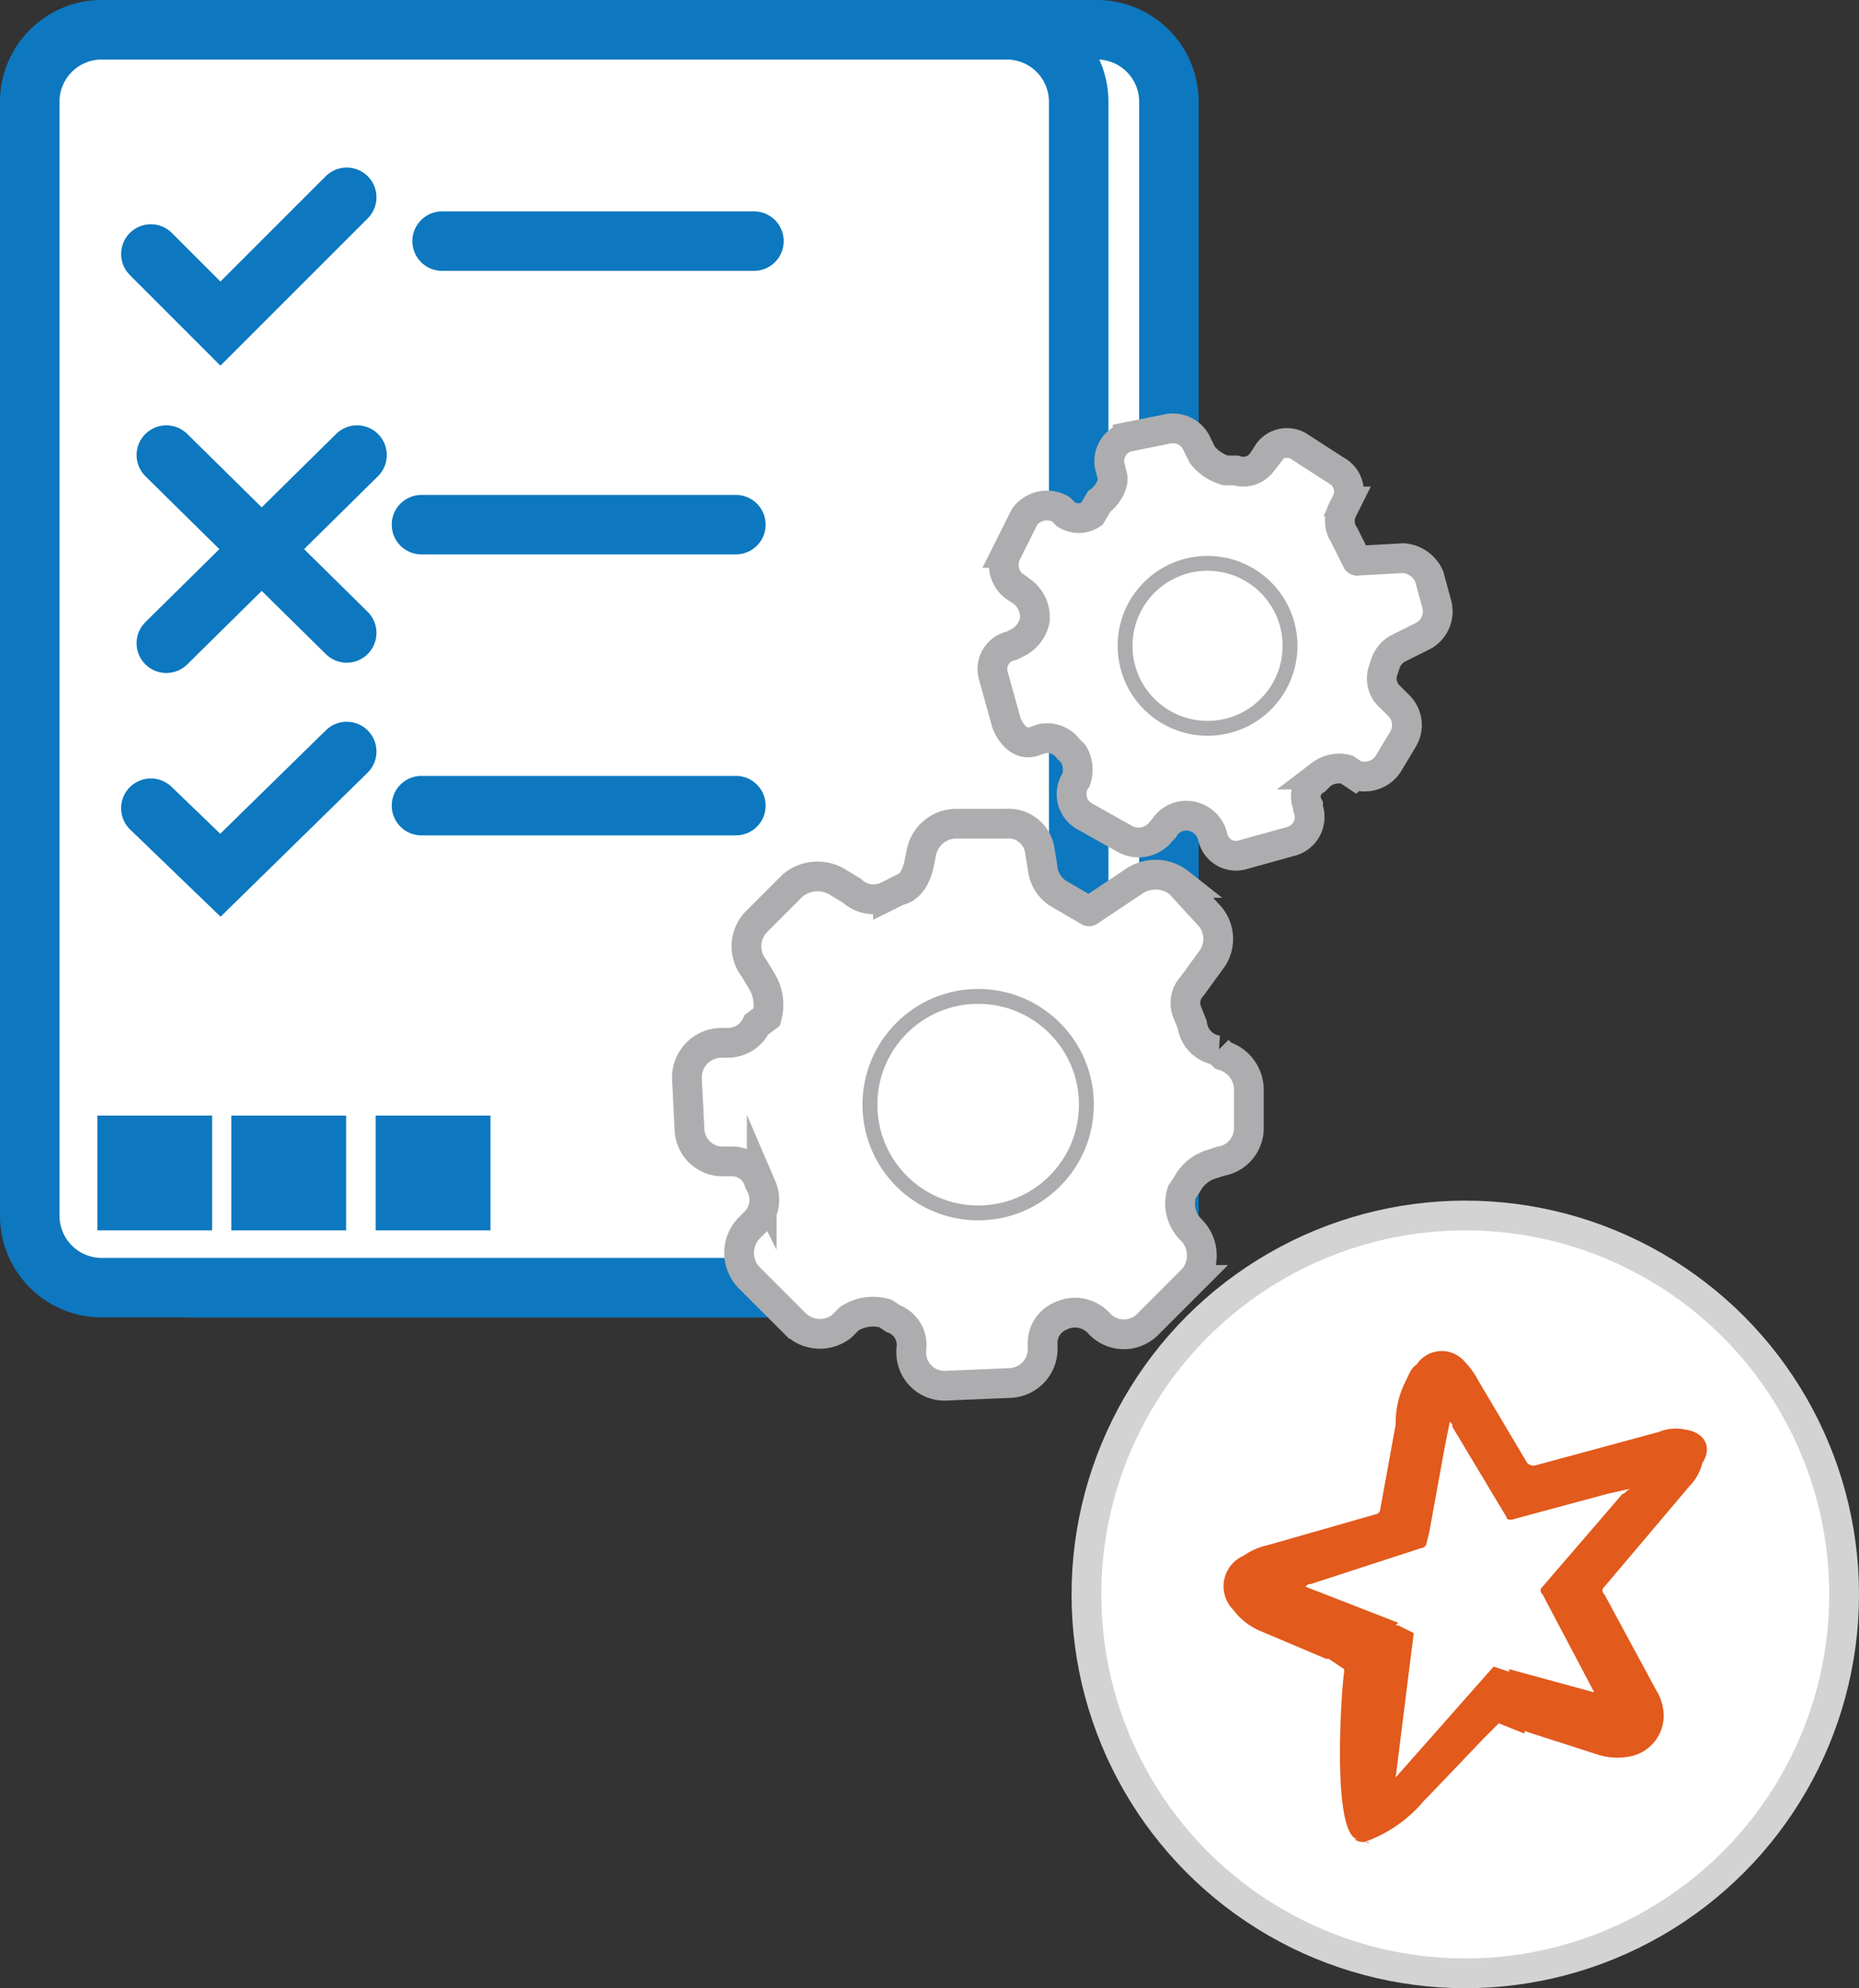
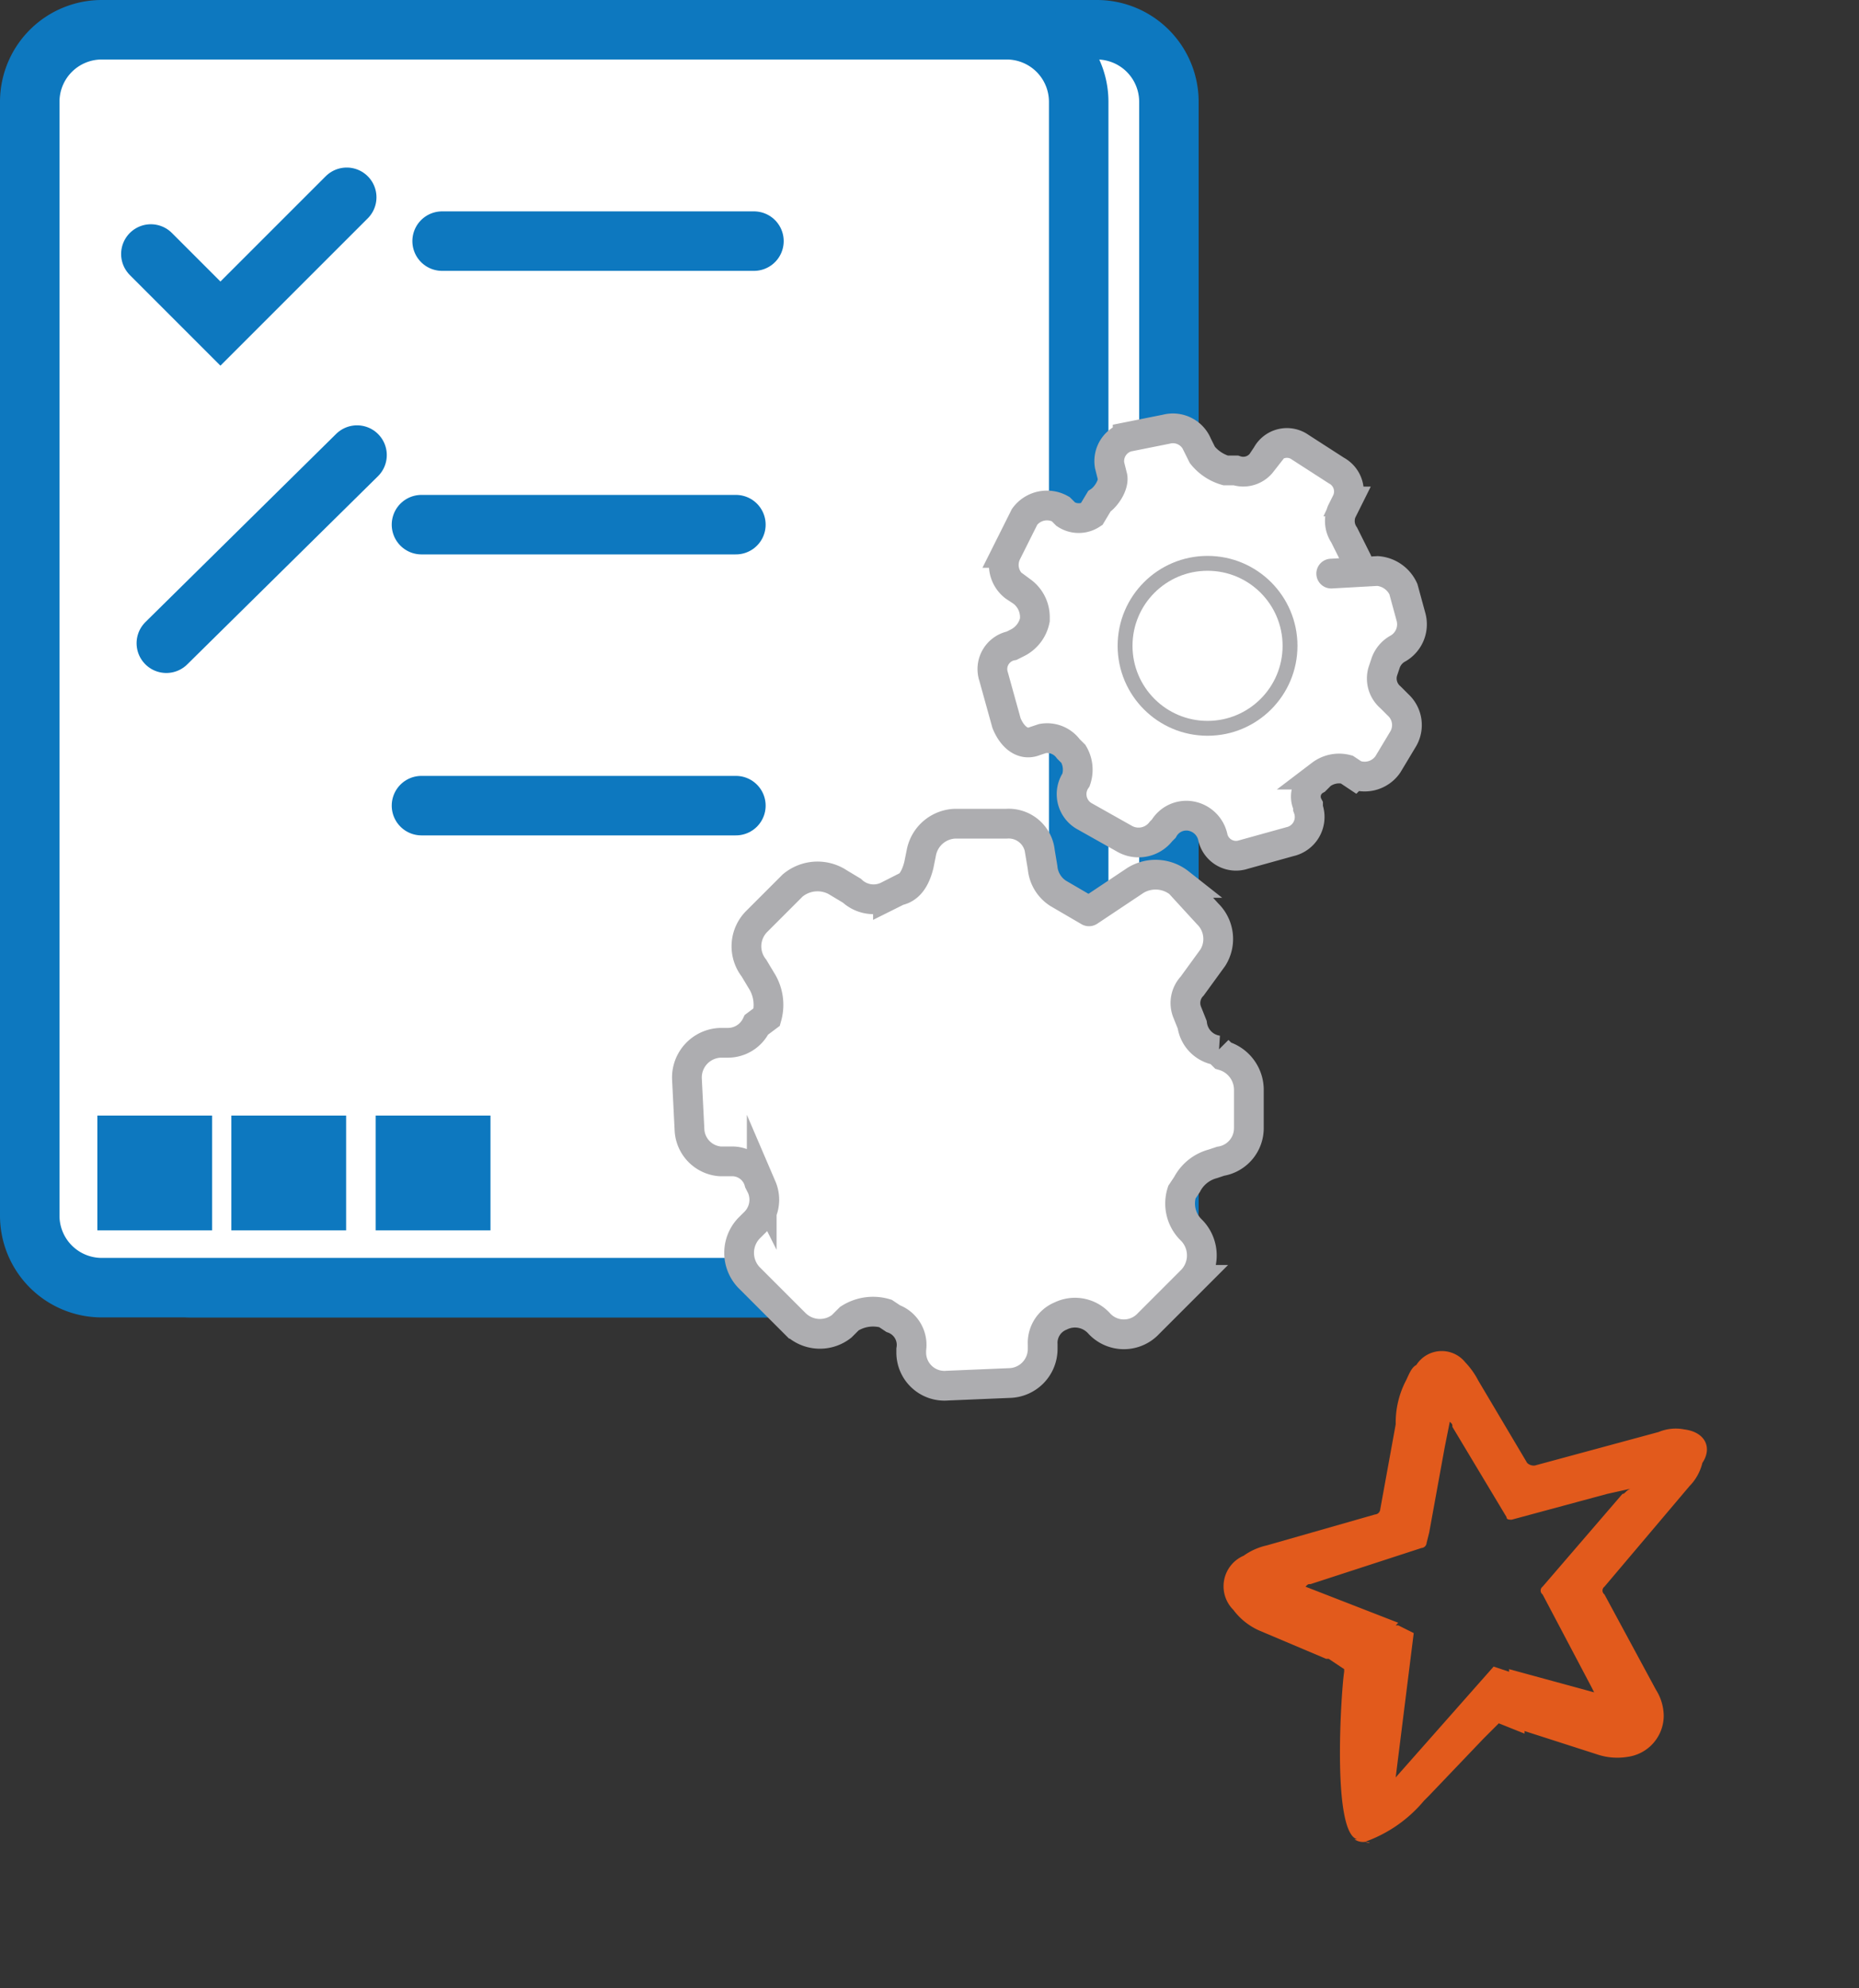
<svg xmlns="http://www.w3.org/2000/svg" width="62.5" height="66.833" viewBox="0 0 62.5 66.833">
  <rect x="0" y="0" width="62.5" height="66.833" fill="#333333" stroke="none" />
  <g id="rule_splitter" transform="translate(-14.9 -10.2)">
    <path id="Path_7017" data-name="Path 7017" d="M52.066,53.484H21.826A2.422,2.422,0,0,1,19.4,51.058V13.626A2.422,2.422,0,0,1,21.826,11.2H52.24a2.422,2.422,0,0,1,2.426,2.426V50.885A2.664,2.664,0,0,1,52.066,53.484Z" transform="translate(-0.467 0)" fill="#fff" stroke="#0d78bf" stroke-linecap="round" stroke-miterlimit="10" stroke-width="2" />
    <path id="Path_7018" data-name="Path 7018" d="M48.653,53.484H18.326A2.422,2.422,0,0,1,15.9,51.058V13.626A2.422,2.422,0,0,1,18.326,11.2H48.74a2.422,2.422,0,0,1,2.426,2.426V50.885A2.482,2.482,0,0,1,48.653,53.484Z" transform="translate(0 0)" fill="#fff" stroke="#0d78bf" stroke-linecap="round" stroke-miterlimit="10" stroke-width="2" />
    <path id="Path_7019" data-name="Path 7019" d="M54.917,44.946l-1.04-.607a1.149,1.149,0,0,1-.52-.866l-.087-.52A1.058,1.058,0,0,0,52.144,42H50.411a1.2,1.2,0,0,0-1.126.953l-.087.433c-.087.347-.26.78-.693.866l-.347.173a1.067,1.067,0,0,1-1.213-.173l-.433-.26a1.3,1.3,0,0,0-1.56.087l-1.213,1.213a1.185,1.185,0,0,0-.087,1.56l.26.433a1.522,1.522,0,0,1,.173,1.213l-.347.26a1.065,1.065,0,0,1-.953.607h-.26A1.168,1.168,0,0,0,41.4,50.578l.087,1.733a1.118,1.118,0,0,0,1.04,1.04h.347a.939.939,0,0,1,.953.693l.087.173a1.073,1.073,0,0,1-.26,1.213l-.173.173a1.2,1.2,0,0,0,0,1.646l1.56,1.56a1.185,1.185,0,0,0,1.56.087l.26-.26a1.474,1.474,0,0,1,1.213-.173l.26.173a.941.941,0,0,1,.607,1.04v.087a1.116,1.116,0,0,0,1.213,1.126l2.08-.087a1.147,1.147,0,0,0,1.126-1.126V59.5a.975.975,0,0,1,.607-.953h0a1.093,1.093,0,0,1,1.3.26h0a1.127,1.127,0,0,0,1.646,0l1.473-1.473a1.205,1.205,0,0,0,0-1.646L58.3,55.6a1.244,1.244,0,0,1-.26-1.213l.173-.26a1.377,1.377,0,0,1,.866-.693l.26-.087a1.127,1.127,0,0,0,.953-1.126v-1.3a1.2,1.2,0,0,0-.866-1.126l-.173-.173a1.01,1.01,0,0,1-.866-.866l-.173-.433a.827.827,0,0,1,.173-.866l.693-.953a1.181,1.181,0,0,0-.173-1.473l-.953-1.04a1.29,1.29,0,0,0-1.473-.087l-1.56,1.04" transform="translate(-3.405 -4.112)" fill="#fff" stroke="#adadb0" stroke-linecap="round" stroke-miterlimit="10" stroke-width="1" />
-     <circle id="Ellipse_2283" data-name="Ellipse 2283" cx="3.639" cy="3.639" r="3.639" transform="translate(44.147 43.693)" fill="#fff" stroke="#adadb0" stroke-linecap="round" stroke-miterlimit="10" stroke-width="0.5" />
-     <path id="Path_7020" data-name="Path 7020" d="M65.509,31.116l-.433-.866a.842.842,0,0,1-.087-.78l.173-.347a.8.8,0,0,0-.347-1.04L63.6,27.3a.77.77,0,0,0-1.126.26l-.173.26a.784.784,0,0,1-.866.26H61.09a1.559,1.559,0,0,1-.78-.52l-.173-.347a.884.884,0,0,0-1.04-.52l-1.3.26a.843.843,0,0,0-.607.953l.087.347c.087.26-.173.693-.433.866l-.26.433a.787.787,0,0,1-.866,0l-.173-.173a.933.933,0,0,0-1.213.26l-.607,1.213a.918.918,0,0,0,.26,1.126l.26.173a1.066,1.066,0,0,1,.433.866v.087a1.1,1.1,0,0,1-.607.78l-.173.087a.8.8,0,0,0-.607,1.04l.433,1.56c.173.433.52.78.953.607l.26-.087a.885.885,0,0,1,.866.347l.173.173a1.049,1.049,0,0,1,.087.866h0a.852.852,0,0,0,.26,1.213l1.386.78a.954.954,0,0,0,1.213-.26l.087-.087a.88.88,0,0,1,.866-.433h0a.921.921,0,0,1,.78.693h0a.8.8,0,0,0,1.04.607l1.56-.433a.849.849,0,0,0,.607-1.126v-.087a.645.645,0,0,1,.26-.866l.173-.173a1.008,1.008,0,0,1,.866-.173l.26.173a.948.948,0,0,0,1.126-.347l.52-.866a.92.92,0,0,0-.173-1.126l-.26-.26a.831.831,0,0,1-.26-.866l.087-.26a.887.887,0,0,1,.433-.52l.866-.433a.938.938,0,0,0,.433-1.04l-.26-.953a1.043,1.043,0,0,0-.866-.607l-1.56.087" transform="translate(-4.985 -2.066)" fill="#fff" stroke="#adadb0" stroke-linecap="round" stroke-miterlimit="10" stroke-width="1" />
+     <path id="Path_7020" data-name="Path 7020" d="M65.509,31.116l-.433-.866a.842.842,0,0,1-.087-.78l.173-.347a.8.8,0,0,0-.347-1.04L63.6,27.3a.77.77,0,0,0-1.126.26l-.173.26a.784.784,0,0,1-.866.26H61.09a1.559,1.559,0,0,1-.78-.52l-.173-.347a.884.884,0,0,0-1.04-.52l-1.3.26a.843.843,0,0,0-.607.953l.087.347c.087.26-.173.693-.433.866l-.26.433a.787.787,0,0,1-.866,0l-.173-.173a.933.933,0,0,0-1.213.26l-.607,1.213a.918.918,0,0,0,.26,1.126l.26.173a1.066,1.066,0,0,1,.433.866v.087a1.1,1.1,0,0,1-.607.78l-.173.087a.8.8,0,0,0-.607,1.04l.433,1.56c.173.433.52.78.953.607l.26-.087a.885.885,0,0,1,.866.347l.173.173a1.049,1.049,0,0,1,.087.866h0a.852.852,0,0,0,.26,1.213l1.386.78a.954.954,0,0,0,1.213-.26l.087-.087a.88.88,0,0,1,.866-.433h0a.921.921,0,0,1,.78.693h0a.8.8,0,0,0,1.04.607l1.56-.433a.849.849,0,0,0,.607-1.126v-.087a.645.645,0,0,1,.26-.866l.173-.173a1.008,1.008,0,0,1,.866-.173l.26.173a.948.948,0,0,0,1.126-.347l.52-.866a.92.92,0,0,0-.173-1.126l-.26-.26a.831.831,0,0,1-.26-.866l.087-.26a.887.887,0,0,1,.433-.52a.938.938,0,0,0,.433-1.04l-.26-.953a1.043,1.043,0,0,0-.866-.607l-1.56.087" transform="translate(-4.985 -2.066)" fill="#fff" stroke="#adadb0" stroke-linecap="round" stroke-miterlimit="10" stroke-width="1" />
    <circle id="Ellipse_2284" data-name="Ellipse 2284" cx="2.773" cy="2.773" r="2.773" transform="translate(52.725 29.136)" fill="#fff" stroke="#adadb0" stroke-linecap="round" stroke-miterlimit="10" stroke-width="0.5" />
    <line id="Line_877" data-name="Line 877" x2="10.484" transform="translate(29.764 18.305)" fill="none" stroke="#0d78bf" stroke-linecap="round" stroke-miterlimit="10" stroke-width="2" />
    <line id="Line_878" data-name="Line 878" x2="10.571" transform="translate(29.07 27.836)" fill="none" stroke="#0d78bf" stroke-linecap="round" stroke-miterlimit="10" stroke-width="2" />
    <line id="Line_879" data-name="Line 879" x2="10.571" transform="translate(29.07 37.281)" fill="none" stroke="#0d78bf" stroke-linecap="round" stroke-miterlimit="10" stroke-width="2" />
    <path id="Path_7021" data-name="Path 7021" d="M20.6,19.606l2.339,2.339L27.185,17.7" transform="translate(-0.628 -0.868)" fill="none" stroke="#0d78bf" stroke-linecap="round" stroke-miterlimit="10" stroke-width="2" />
-     <path id="Path_7022" data-name="Path 7022" d="M20.6,41.106l2.339,2.253L27.185,39.2" transform="translate(-0.628 -3.739)" fill="none" stroke="#0d78bf" stroke-linecap="round" stroke-miterlimit="10" stroke-width="2" />
-     <line id="Line_880" data-name="Line 880" x2="6.065" y2="5.979" transform="translate(20.492 25.497)" fill="none" stroke="#0d78bf" stroke-linecap="round" stroke-miterlimit="10" stroke-width="2" />
    <line id="Line_881" data-name="Line 881" x1="6.412" y2="6.325" transform="translate(20.492 25.497)" fill="none" stroke="#0d78bf" stroke-linecap="round" stroke-miterlimit="10" stroke-width="2" />
    <rect id="Rectangle_7590" data-name="Rectangle 7590" width="2.859" height="2.859" transform="translate(18.673 48.199)" fill="#0d78bf" stroke="#0d78bf" stroke-miterlimit="10" stroke-width="1" />
    <rect id="Rectangle_7591" data-name="Rectangle 7591" width="2.859" height="2.859" transform="translate(23.178 48.199)" fill="#0d78bf" stroke="#0d78bf" stroke-miterlimit="10" stroke-width="1" />
    <rect id="Rectangle_7592" data-name="Rectangle 7592" width="2.859" height="2.859" transform="translate(28.031 48.199)" fill="#0d78bf" stroke="#0d78bf" stroke-miterlimit="10" stroke-width="1" />
    <g id="Group_6776" data-name="Group 6776" transform="translate(51.426 51.058)">
-       <circle id="Ellipse_2285" data-name="Ellipse 2285" cx="12.737" cy="12.737" r="12.737" transform="translate(0 0)" fill="#fff" stroke="#d3d3d3" stroke-miterlimit="10" stroke-width="1" />
      <path id="Path_7023" data-name="Path 7023" d="M77.713,65.094a1.5,1.5,0,0,0-.866.087l-4.159,1.126a.318.318,0,0,1-.26-.087l-1.646-2.773a2.633,2.633,0,0,0-.433-.607,1.014,1.014,0,0,0-1.646.087c-.173.087-.26.347-.347.52a3.061,3.061,0,0,0-.347,1.473l-.52,2.859a.186.186,0,0,1-.173.173l-3.639,1.04a2.141,2.141,0,0,0-.78.347,1.119,1.119,0,0,0-.347,1.82,2.2,2.2,0,0,0,.866.693l2.253.953h.087l.52.347v.087c-.087.52-.433,5.372.433,5.632h-.087a.506.506,0,0,0,.347.087c.26.087.173,0,0,0a4.573,4.573,0,0,0,1.993-1.386l.173-.173,1.82-1.906.52-.52.866.347v-.087l2.426.78a2.133,2.133,0,0,0,1.04.087,1.4,1.4,0,0,0,1.213-1.386,1.672,1.672,0,0,0-.26-.866L75.027,70.64a.162.162,0,0,1,0-.26L77.886,67a1.675,1.675,0,0,0,.433-.78C78.666,65.7,78.406,65.181,77.713,65.094Zm-2.08,2.166L72.947,70.38a.162.162,0,0,0,0,.26l1.646,3.119.087.173-2.859-.78v.087l.087.347-.087-.347-.52-.173-3.293,3.726.607-4.852-.52-.26h-.087l.087-.087L64.976,70.38c.087-.087.087-.087.173-.087l3.726-1.213a.186.186,0,0,0,.173-.173l.087-.347.52-2.859.173-.866c.087.087.087.087.087.173l1.82,3.033c0,.087.087.087.173.087l3.206-.866.78-.173C75.72,67.174,75.72,67.261,75.633,67.261Z" transform="translate(-57.611 -57.903)" fill="#e25a1c" />
    </g>
  </g>
</svg>